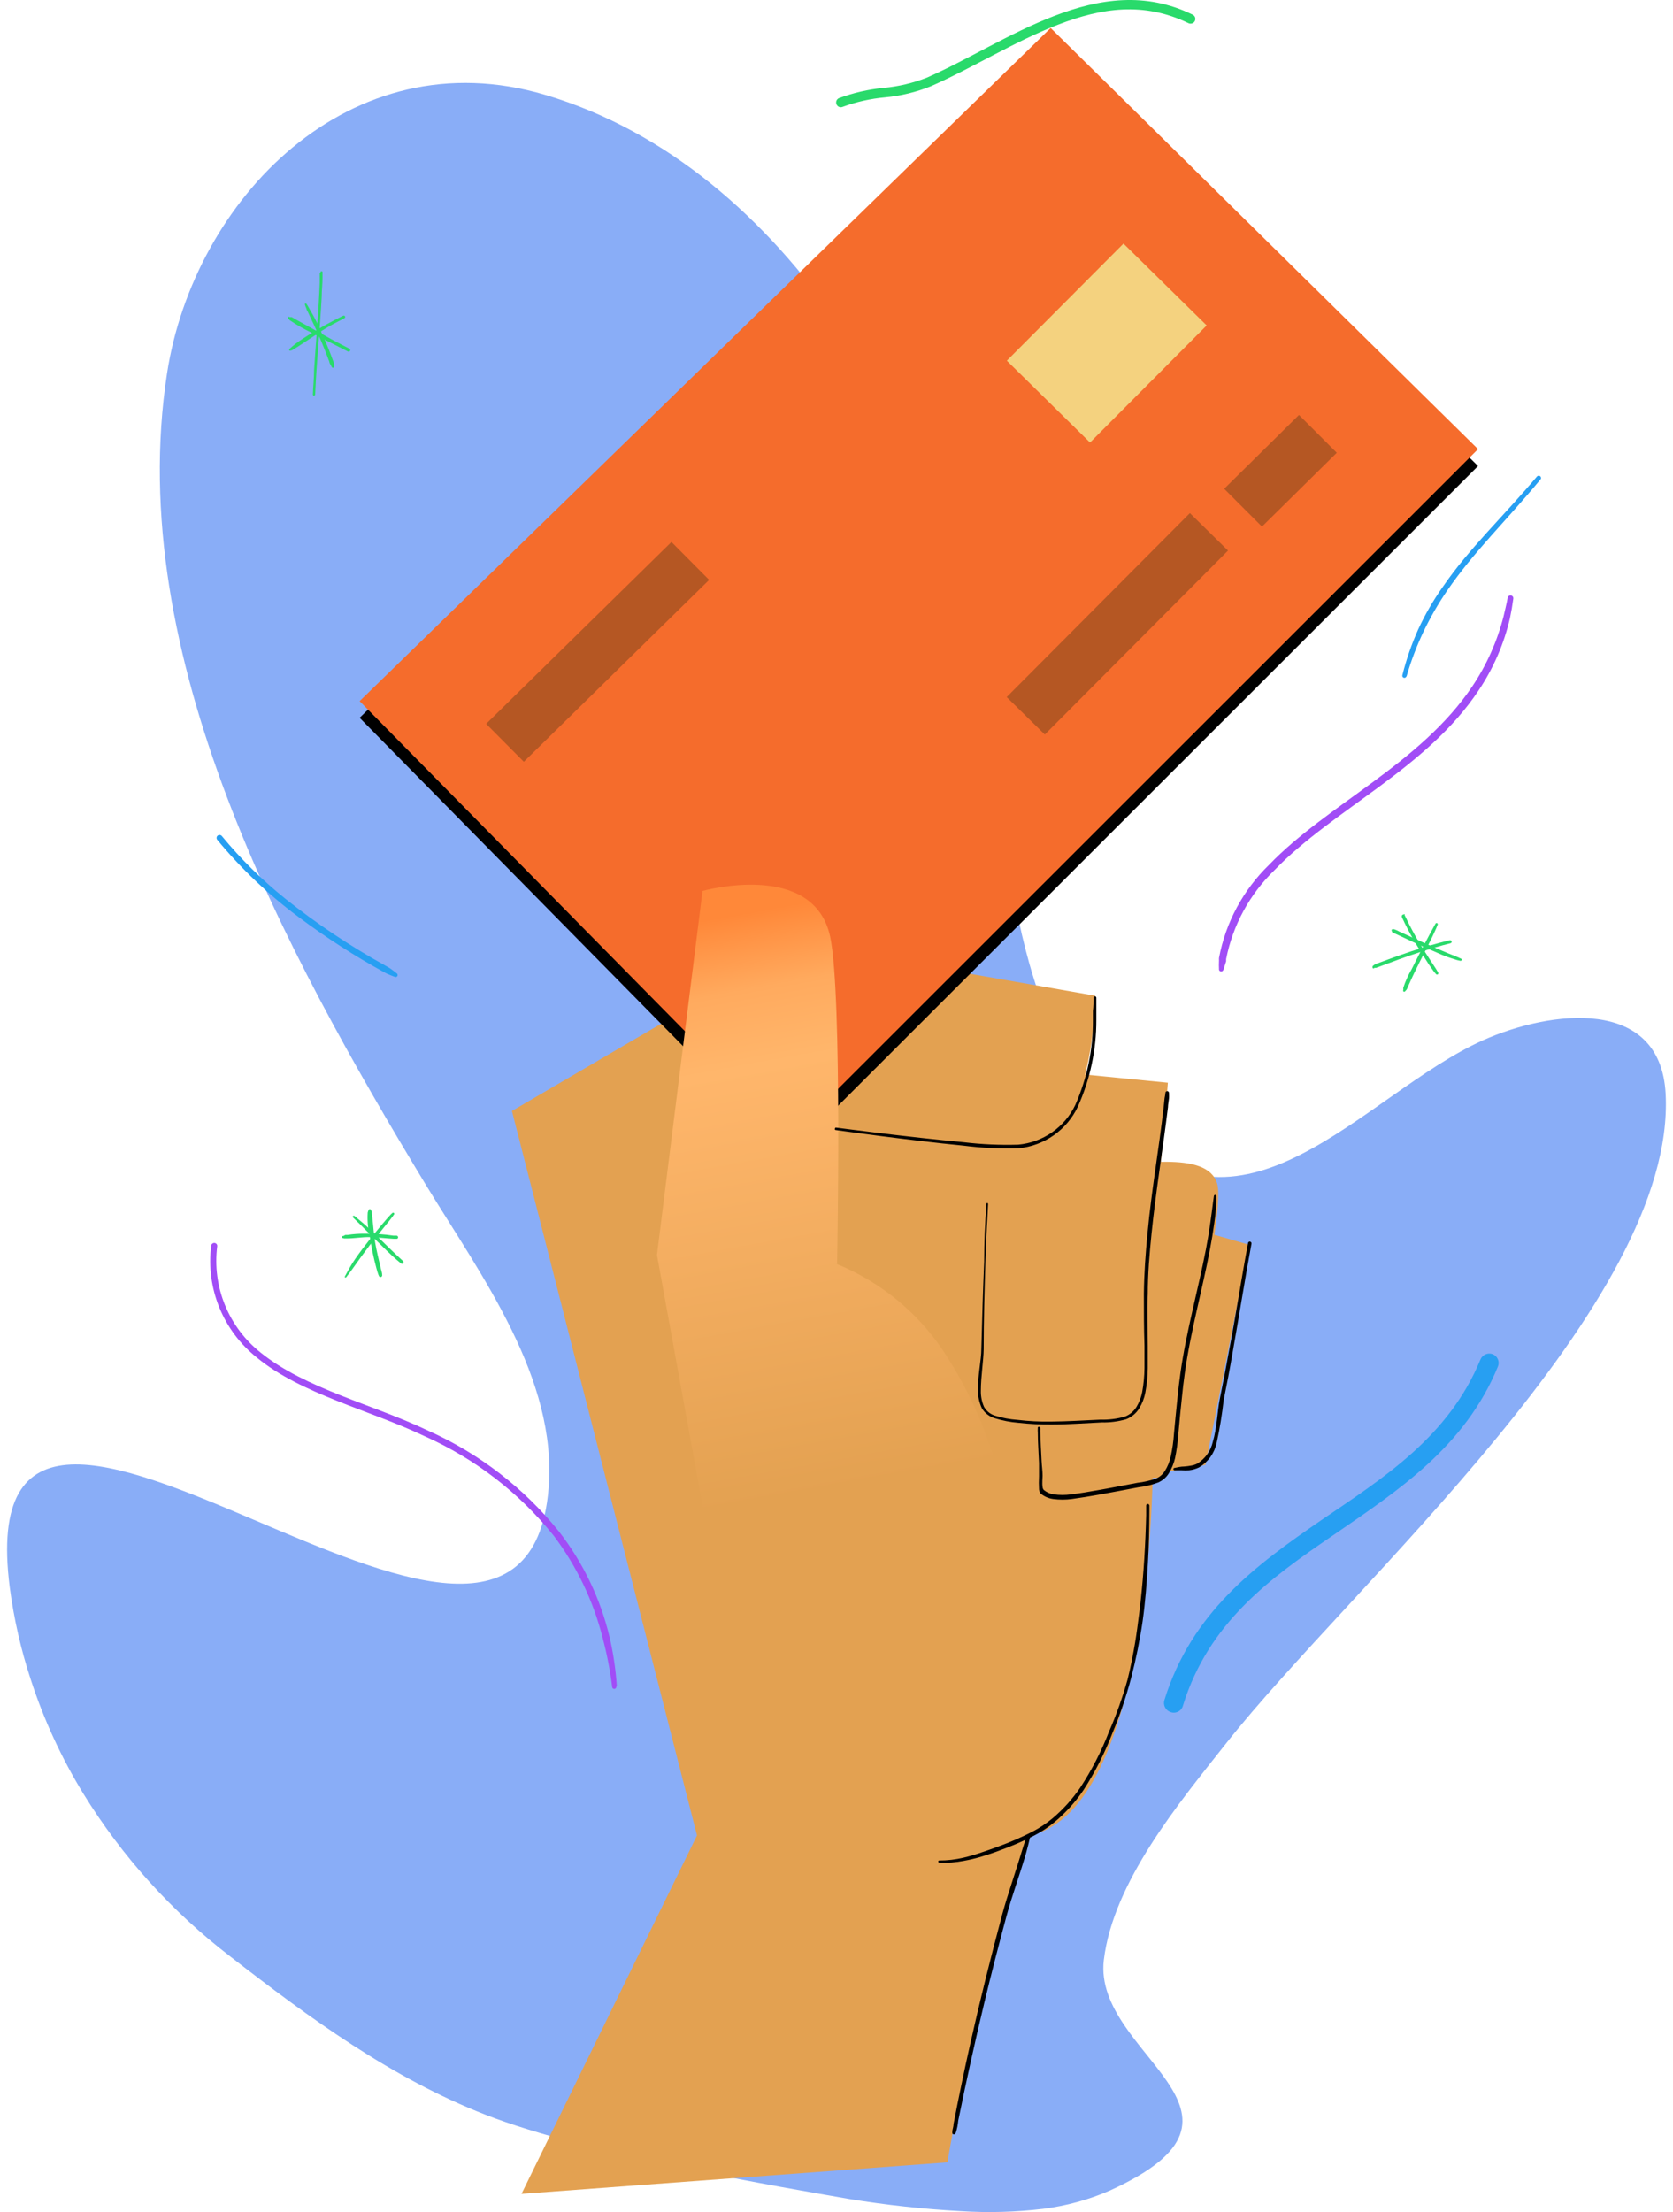
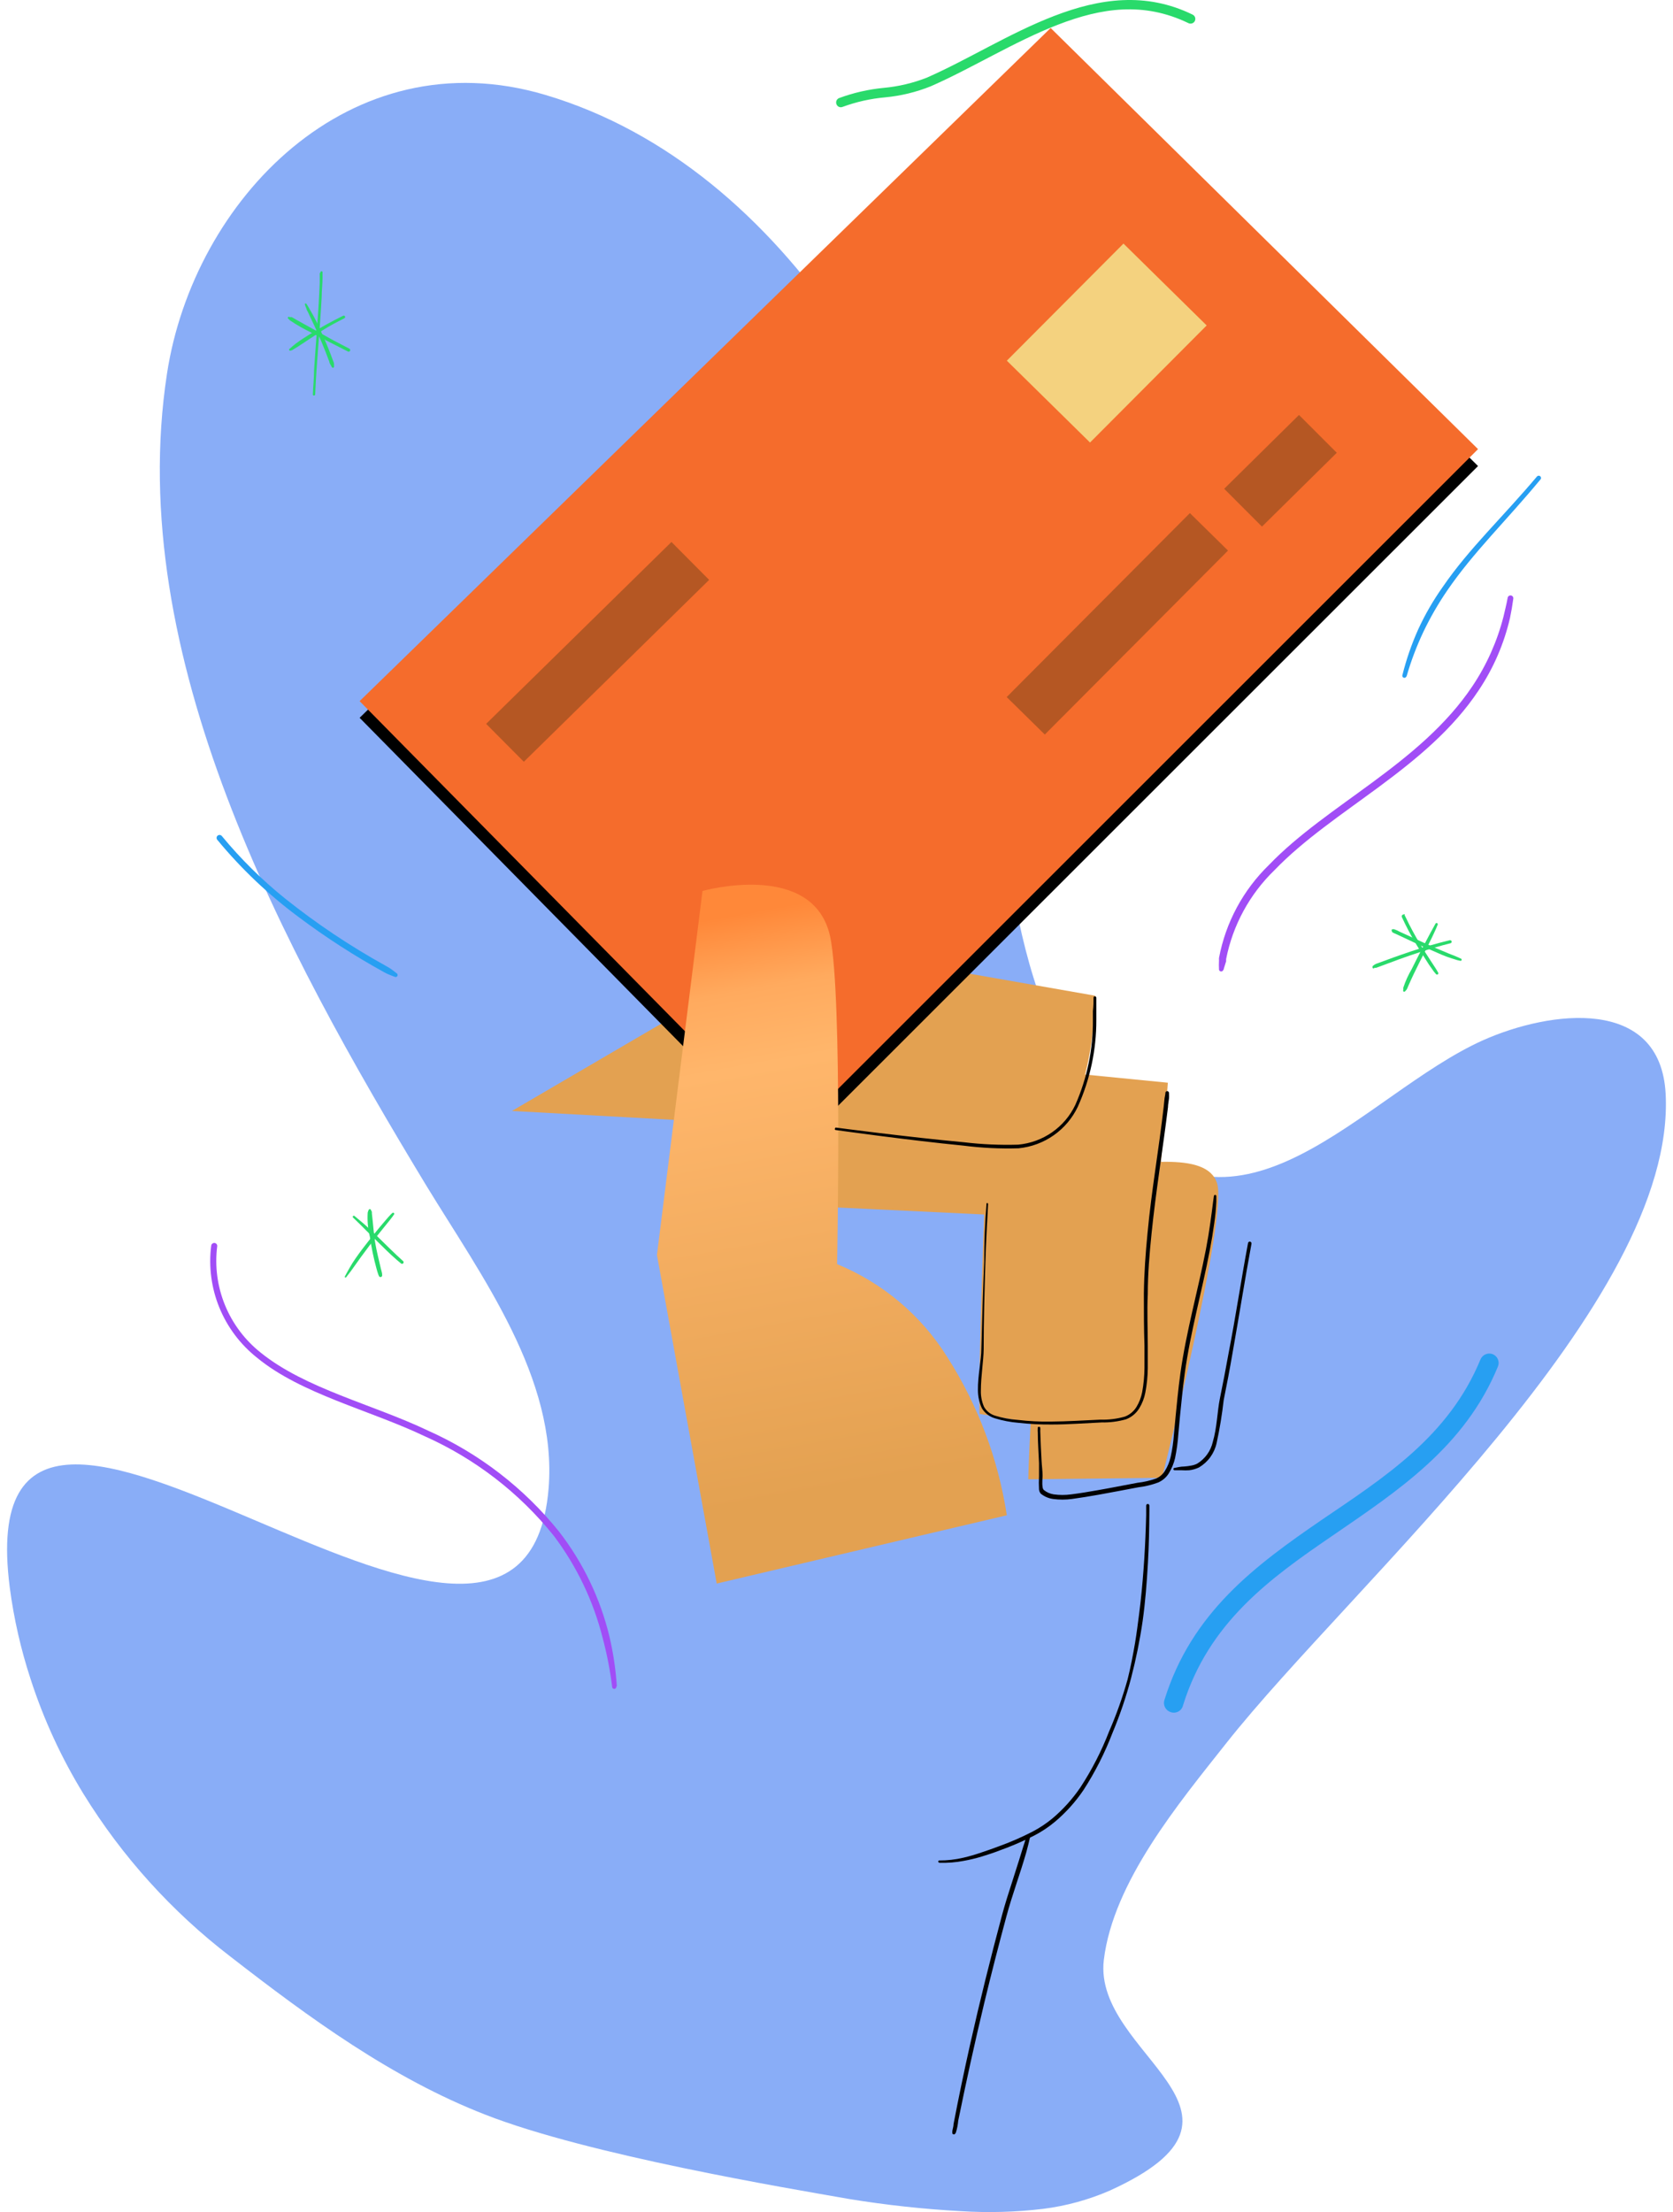
<svg xmlns="http://www.w3.org/2000/svg" width="118" height="156" viewBox="0 0 118 156" fill="none">
  <path fill-rule="evenodd" clip-rule="evenodd" d="M34.253 149.141C27.628 146.566 21.781 142.276 16.253 137.985C12.124 134.819 8.612 130.931 5.889 126.512C4.332 123.976 3.083 121.265 2.166 118.438C1.472 116.328 0.978 114.159 0.689 111.959C-2.55 86.765 36.888 126.615 38.693 104.982C39.332 97.208 33.951 89.983 30.055 83.59C20.002 66.985 8.73 46.236 11.779 26.345C13.653 14.117 24.657 2.584 38.468 6.694C55.786 11.843 66.34 31.434 69.242 47.231C71.186 57.795 70.642 70.4 78.389 79.033C87.484 89.185 96.165 77.137 104.603 73.361C109.345 71.25 117.118 70.246 117.481 77.137C118.25 91.896 95.361 111.71 86.491 122.934C83.148 127.165 78.519 132.708 77.854 138.226C77.068 144.927 90.403 148.961 78.294 154.478C76.793 155.133 75.205 155.569 73.578 155.774C71.656 156.004 69.716 156.059 67.783 155.937C65.138 155.793 62.502 155.506 59.888 155.079C55.535 154.315 41.526 151.981 34.253 149.141Z" fill="#89ADF7" />
  <path fill-rule="evenodd" clip-rule="evenodd" d="M43.504 118.901C43.428 117.727 43.255 116.562 42.986 115.417C42.341 112.73 41.131 110.209 39.436 108.02C36.964 104.94 33.786 102.492 30.168 100.881C26.29 99.036 21.531 97.929 18.395 95.397C17.277 94.512 16.406 93.355 15.868 92.039C15.329 90.722 15.141 89.29 15.321 87.88C15.323 87.853 15.32 87.826 15.312 87.8C15.303 87.774 15.29 87.75 15.272 87.729C15.255 87.709 15.233 87.692 15.209 87.679C15.184 87.667 15.158 87.659 15.131 87.657C15.075 87.652 15.019 87.669 14.976 87.705C14.932 87.74 14.904 87.79 14.897 87.846C14.709 89.326 14.906 90.829 15.47 92.211C16.035 93.594 16.947 94.809 18.119 95.741C21.237 98.315 26.065 99.43 29.969 101.293C33.516 102.879 36.63 105.282 39.056 108.303C40.681 110.458 41.856 112.915 42.511 115.529C42.811 116.656 43.033 117.803 43.176 118.961C43.176 118.98 43.179 118.999 43.187 119.017C43.194 119.035 43.205 119.051 43.219 119.064C43.232 119.078 43.248 119.088 43.266 119.096C43.284 119.103 43.303 119.107 43.322 119.107C43.342 119.107 43.361 119.103 43.379 119.096C43.396 119.088 43.413 119.078 43.426 119.064C43.44 119.051 43.451 119.035 43.458 119.017C43.465 118.999 43.469 118.98 43.469 118.961L43.504 118.901Z" fill="#A14DF6" />
  <path fill-rule="evenodd" clip-rule="evenodd" d="M86.291 68.418C86.343 68.204 86.421 68.006 86.481 67.792V67.637C86.95 65.25 88.14 63.062 89.893 61.365C94.022 57.074 100.638 54.208 104.3 48.673C105.337 47.123 106.083 45.399 106.502 43.585C106.594 43.15 106.672 42.695 106.736 42.22C106.739 42.194 106.738 42.168 106.732 42.142C106.726 42.117 106.714 42.093 106.699 42.072C106.683 42.051 106.663 42.033 106.641 42.019C106.618 42.006 106.593 41.997 106.567 41.993C106.541 41.989 106.514 41.99 106.489 41.996C106.463 42.003 106.439 42.014 106.418 42.029C106.396 42.045 106.379 42.064 106.365 42.087C106.351 42.109 106.342 42.134 106.338 42.16C106.26 42.615 106.148 43.018 106.045 43.482C105.6 45.226 104.861 46.883 103.859 48.381C100.189 53.873 93.607 56.722 89.504 60.996C87.679 62.769 86.449 65.058 85.98 67.552C85.975 67.606 85.975 67.66 85.98 67.715C85.968 67.94 85.968 68.167 85.98 68.393C85.989 68.426 86.008 68.456 86.035 68.478C86.063 68.499 86.097 68.511 86.132 68.511C86.166 68.511 86.2 68.499 86.228 68.478C86.255 68.456 86.275 68.426 86.283 68.393L86.291 68.418Z" fill="#A14DF6" />
  <path fill-rule="evenodd" clip-rule="evenodd" d="M27.957 68.624C27.801 68.504 27.654 68.384 27.499 68.281L27.171 68.092C24.686 66.716 22.322 65.135 20.105 63.364C18.473 62.051 16.98 60.576 15.649 58.962C15.614 58.919 15.564 58.891 15.509 58.884C15.454 58.878 15.398 58.894 15.355 58.928C15.311 58.962 15.283 59.012 15.277 59.066C15.27 59.121 15.286 59.176 15.32 59.219C17.01 61.267 18.944 63.103 21.081 64.686C22.992 66.116 25 67.412 27.093 68.564L27.309 68.676C27.473 68.753 27.654 68.813 27.827 68.882C27.844 68.892 27.864 68.899 27.884 68.901C27.904 68.904 27.924 68.902 27.944 68.897C27.963 68.891 27.982 68.882 27.997 68.869C28.013 68.856 28.025 68.84 28.034 68.822C28.049 68.785 28.049 68.744 28.035 68.708C28.02 68.671 27.992 68.641 27.957 68.624Z" fill="#279FF2" />
  <path fill-rule="evenodd" clip-rule="evenodd" d="M99.205 47.712C99.516 46.629 99.915 45.573 100.397 44.554C100.882 43.54 101.445 42.565 102.081 41.637C103.93 38.934 106.262 36.703 108.646 33.819C108.661 33.805 108.673 33.788 108.681 33.768C108.689 33.749 108.694 33.729 108.694 33.708C108.694 33.687 108.689 33.666 108.681 33.647C108.673 33.628 108.661 33.611 108.646 33.596C108.63 33.581 108.612 33.569 108.592 33.56C108.572 33.552 108.551 33.548 108.529 33.548C108.507 33.548 108.486 33.552 108.466 33.56C108.446 33.569 108.428 33.581 108.412 33.596C105.994 36.471 103.619 38.676 101.762 41.388C101.095 42.328 100.516 43.328 100.034 44.374C99.564 45.42 99.189 46.506 98.912 47.618C98.906 47.636 98.905 47.656 98.907 47.675C98.91 47.694 98.916 47.712 98.926 47.729C98.935 47.746 98.948 47.761 98.963 47.772C98.979 47.784 98.996 47.793 99.015 47.798C99.034 47.803 99.053 47.804 99.073 47.802C99.092 47.8 99.11 47.793 99.127 47.784C99.144 47.774 99.159 47.761 99.171 47.746C99.183 47.731 99.191 47.714 99.197 47.695L99.205 47.712Z" fill="#279FF2" />
  <path fill-rule="evenodd" clip-rule="evenodd" d="M83.442 120.265C85.256 114.413 89.583 111.307 93.98 108.303C98.6 105.128 103.316 102.056 105.657 96.358C105.72 96.195 105.716 96.015 105.647 95.854C105.577 95.694 105.448 95.567 105.286 95.5C105.122 95.438 104.94 95.441 104.778 95.51C104.617 95.579 104.489 95.708 104.422 95.869C102.185 101.301 97.642 104.184 93.194 107.205C88.555 110.389 84.047 113.709 82.129 119.888C82.101 119.973 82.091 120.064 82.098 120.153C82.106 120.243 82.131 120.331 82.173 120.41C82.215 120.49 82.272 120.561 82.341 120.619C82.411 120.676 82.492 120.72 82.578 120.746C82.667 120.776 82.76 120.787 82.853 120.779C82.947 120.77 83.037 120.742 83.118 120.697C83.2 120.652 83.271 120.59 83.326 120.515C83.382 120.441 83.422 120.356 83.442 120.265Z" fill="#279FF2" />
-   <path fill-rule="evenodd" clip-rule="evenodd" d="M66.823 152.496L36.783 154.718L49.16 129.439L36.109 78.347L53.384 77.823L88.105 87.786L85.022 103.309L81.299 103.978C81.299 103.978 81.144 127.576 72.662 129.43C68.957 139.35 66.823 152.496 66.823 152.496Z" fill="#E3A151" />
  <path fill-rule="evenodd" clip-rule="evenodd" d="M36.109 78.347L56.294 66.548L77.24 70.22C77.24 70.22 77.24 81.316 71.755 80.844C65.545 80.32 57.789 79.539 57.789 79.539L36.109 78.347Z" fill="#E3A151" />
  <path fill-rule="evenodd" clip-rule="evenodd" d="M76.611 82.208C80.135 82.208 85.084 81.058 85.844 83.452C86.604 85.847 81.957 104.219 81.957 104.219L72.525 104.322C72.525 104.322 73.087 82.217 76.611 82.208Z" fill="#E3A151" />
  <path fill-rule="evenodd" clip-rule="evenodd" d="M79.513 97.319C77.889 101.696 72.085 100.177 69.087 99.714C69.018 95.818 69.416 85.649 69.416 85.649L49.455 84.697L50.915 73.258L82.371 76.356C82.371 76.356 81.128 92.934 79.513 97.319Z" fill="#E3A151" />
  <path fill-rule="evenodd" clip-rule="evenodd" d="M104.249 32.867L55.69 81.401L25.365 50.621L74.088 3.108L104.249 32.867Z" fill="black" />
  <path fill-rule="evenodd" clip-rule="evenodd" d="M104.249 31.674L55.69 80.209L25.365 49.446L74.105 1.975L104.249 31.674Z" fill="#F56C2C" />
  <path d="M47.359 38.221L34.289 51.048L36.948 53.722L50.017 40.895L47.359 38.221Z" fill="#B55723" />
  <path d="M83.926 36.185L71.004 49.159L73.693 51.802L86.615 38.829L83.926 36.185Z" fill="#B55723" />
  <path d="M91.62 29.264L86.344 34.471L89.01 37.138L94.286 31.931L91.62 29.264Z" fill="#B55723" />
  <path fill-rule="evenodd" clip-rule="evenodd" d="M50.551 111.676L46.336 88.507L49.549 62.832C49.549 62.832 57.4 60.627 58.558 66.076C59.421 70.237 59.041 89.15 59.041 89.15C62.26 90.473 64.979 92.766 66.815 95.706C68.978 99.095 70.407 102.894 71.012 106.862L50.551 111.676Z" fill="url(#paint0_linear_3431_4215)" />
  <path fill-rule="evenodd" clip-rule="evenodd" d="M58.955 79.694C58.955 79.694 64.085 80.415 67.946 80.792C69.237 80.957 70.54 81.02 71.841 80.981C72.734 80.893 73.589 80.577 74.322 80.062C75.055 79.548 75.64 78.853 76.022 78.046C76.887 76.121 77.332 74.036 77.326 71.928C77.326 71.713 77.326 71.507 77.326 71.302C77.326 71.096 77.326 70.658 77.326 70.366C77.326 70.339 77.315 70.313 77.296 70.293C77.276 70.274 77.25 70.263 77.222 70.263C77.209 70.263 77.196 70.266 77.184 70.271C77.172 70.276 77.161 70.284 77.152 70.294C77.143 70.303 77.136 70.315 77.132 70.328C77.128 70.34 77.126 70.353 77.127 70.366C77.127 70.649 77.127 70.967 77.084 71.302C77.084 71.499 77.084 71.705 77.084 71.919C77.103 73.987 76.679 76.034 75.841 77.926C75.472 78.7 74.907 79.364 74.201 79.855C73.496 80.346 72.673 80.645 71.816 80.724C70.529 80.762 69.241 80.705 67.963 80.552C64.103 80.2 58.972 79.522 58.972 79.522C58.963 79.519 58.953 79.519 58.944 79.521C58.934 79.522 58.925 79.526 58.918 79.532C58.91 79.538 58.904 79.546 58.9 79.555C58.896 79.563 58.894 79.573 58.894 79.582C58.886 79.593 58.88 79.606 58.879 79.619C58.878 79.633 58.881 79.646 58.887 79.658C58.894 79.67 58.904 79.68 58.916 79.686C58.928 79.692 58.941 79.695 58.955 79.694Z" fill="black" />
  <path fill-rule="evenodd" clip-rule="evenodd" d="M69.58 84.885C69.471 86.247 69.416 87.611 69.416 88.979C69.33 91.021 69.269 93.063 69.217 95.123C69.217 95.895 68.958 97.053 68.975 98.04C68.974 98.478 69.068 98.912 69.252 99.31C69.458 99.655 69.788 99.91 70.176 100.023C70.713 100.187 71.266 100.294 71.826 100.34C72.609 100.428 73.396 100.468 74.184 100.46C75.358 100.46 76.55 100.366 77.699 100.314C78.283 100.326 78.865 100.251 79.426 100.091C79.816 99.941 80.144 99.666 80.359 99.31C80.564 98.972 80.708 98.6 80.782 98.212C80.89 97.646 80.948 97.072 80.955 96.496C80.955 95.969 80.955 95.446 80.955 94.925C80.955 93.707 80.895 92.488 80.955 91.27C80.955 89.845 81.076 88.421 81.223 86.979C81.525 84.002 82.018 81.05 82.38 78.081C82.38 77.883 82.432 77.677 82.45 77.48C82.467 77.283 82.45 77.214 82.45 77.085C82.452 77.052 82.442 77.02 82.421 76.994C82.4 76.969 82.37 76.952 82.337 76.948C82.304 76.945 82.271 76.956 82.246 76.976C82.22 76.997 82.203 77.027 82.199 77.059C82.199 77.188 82.156 77.317 82.138 77.454C82.121 77.591 82.095 77.849 82.078 78.046C81.741 81.024 81.214 83.976 80.938 86.954C80.8 88.369 80.696 89.794 80.679 91.244C80.679 92.471 80.679 93.69 80.722 94.908C80.722 95.432 80.722 95.947 80.722 96.47C80.716 97.046 80.662 97.62 80.558 98.186C80.486 98.55 80.352 98.898 80.161 99.216C79.972 99.529 79.683 99.771 79.34 99.902C78.779 100.063 78.196 100.135 77.613 100.117C76.464 100.168 75.281 100.246 74.097 100.254C73.321 100.266 72.545 100.226 71.774 100.134C71.231 100.097 70.695 99.996 70.176 99.834C69.849 99.734 69.574 99.512 69.407 99.216C69.247 98.851 69.17 98.455 69.183 98.057C69.183 97.079 69.373 95.929 69.381 95.148C69.381 93.089 69.442 91.047 69.502 89.004C69.546 87.648 69.615 86.284 69.692 84.92C69.693 84.9 69.686 84.88 69.673 84.864C69.661 84.849 69.643 84.838 69.623 84.834C69.613 84.839 69.603 84.846 69.596 84.855C69.588 84.864 69.583 84.874 69.58 84.885Z" fill="black" />
  <path fill-rule="evenodd" clip-rule="evenodd" d="M73.198 100.726C73.189 100.826 73.189 100.927 73.198 101.026C73.198 101.747 73.258 102.468 73.284 103.18V104.107C73.267 104.416 73.267 104.725 73.284 105.034C73.293 105.144 73.335 105.249 73.405 105.334C73.652 105.537 73.951 105.668 74.269 105.712C74.713 105.772 75.163 105.772 75.608 105.712C76.238 105.626 76.86 105.523 77.49 105.411C78.423 105.248 79.356 105.06 80.289 104.888C80.764 104.832 81.231 104.719 81.68 104.553C81.995 104.419 82.26 104.191 82.44 103.901C82.643 103.569 82.791 103.207 82.88 102.829C82.996 102.262 83.074 101.689 83.113 101.112C83.191 100.254 83.269 99.396 83.364 98.538C83.416 97.98 83.485 97.422 83.562 96.865C83.968 93.904 84.78 91.064 85.333 88.155C85.454 87.528 85.558 86.893 85.644 86.267C85.719 85.761 85.768 85.251 85.791 84.74C85.791 84.611 85.791 84.482 85.791 84.353C85.791 84.331 85.782 84.309 85.766 84.293C85.749 84.277 85.727 84.268 85.704 84.268C85.683 84.267 85.662 84.275 85.646 84.29C85.63 84.304 85.62 84.324 85.618 84.345L85.566 84.722C85.497 85.229 85.445 85.726 85.368 86.224C85.281 86.859 85.177 87.477 85.057 88.103C84.495 91.012 83.675 93.861 83.26 96.822C83.182 97.379 83.113 97.946 83.053 98.538C82.966 99.396 82.88 100.254 82.802 101.112C82.766 101.661 82.688 102.206 82.569 102.743C82.492 103.092 82.355 103.426 82.163 103.73C82.016 103.969 81.799 104.157 81.541 104.27C81.117 104.419 80.676 104.52 80.228 104.57C79.296 104.742 78.363 104.931 77.421 105.094C76.799 105.205 76.178 105.308 75.556 105.386C75.146 105.442 74.73 105.442 74.321 105.386C74.064 105.348 73.822 105.241 73.621 105.077C73.569 105.017 73.539 104.941 73.535 104.862C73.491 104.596 73.535 104.227 73.535 104.073C73.535 103.738 73.483 103.395 73.466 103.052C73.422 102.339 73.396 101.619 73.371 100.906C73.379 100.835 73.379 100.763 73.371 100.692C73.371 100.682 73.369 100.672 73.365 100.663C73.361 100.654 73.355 100.646 73.347 100.64C73.34 100.633 73.331 100.629 73.322 100.626C73.312 100.623 73.302 100.622 73.293 100.623C73.279 100.619 73.264 100.619 73.249 100.622C73.235 100.626 73.222 100.634 73.212 100.645C73.203 100.656 73.196 100.669 73.193 100.683C73.191 100.698 73.192 100.713 73.198 100.726Z" fill="black" />
  <path fill-rule="evenodd" clip-rule="evenodd" d="M82.846 103.687H83.347C83.522 103.699 83.699 103.699 83.874 103.687C84.114 103.66 84.347 103.593 84.565 103.489C84.88 103.303 85.153 103.055 85.367 102.76C85.58 102.464 85.731 102.129 85.809 101.773C86.028 100.77 86.195 99.756 86.31 98.735C86.534 97.637 86.742 96.538 86.931 95.432C87.389 92.857 87.795 90.283 88.27 87.709C88.275 87.676 88.267 87.642 88.248 87.615C88.229 87.588 88.2 87.569 88.167 87.563C88.136 87.558 88.104 87.565 88.078 87.582C88.053 87.6 88.035 87.627 88.028 87.657C87.545 90.231 87.165 92.806 86.664 95.38C86.465 96.478 86.258 97.577 86.033 98.667C85.861 99.525 85.835 100.7 85.541 101.687C85.469 102.004 85.335 102.303 85.145 102.566C84.955 102.83 84.714 103.054 84.435 103.223C84.297 103.292 84.148 103.338 83.995 103.361C83.844 103.39 83.691 103.41 83.537 103.421C83.287 103.421 83.045 103.481 82.829 103.524C82.81 103.526 82.792 103.535 82.779 103.549C82.767 103.563 82.76 103.582 82.76 103.601C82.76 103.624 82.769 103.645 82.785 103.662C82.801 103.678 82.823 103.687 82.846 103.687Z" fill="black" />
  <path fill-rule="evenodd" clip-rule="evenodd" d="M66.254 131.369C66.833 131.387 67.412 131.341 67.981 131.232C68.413 131.154 68.84 131.051 69.26 130.923C69.683 130.794 70.123 130.649 70.495 130.503C71.328 130.206 72.142 129.856 72.93 129.456C73.461 129.183 73.96 128.852 74.416 128.469C75.187 127.818 75.865 127.064 76.428 126.229C77.241 124.969 77.921 123.629 78.458 122.23C78.988 120.964 79.43 119.662 79.78 118.335C80.124 117.015 80.395 115.677 80.592 114.327C80.782 112.98 80.885 111.616 80.963 110.26C81.041 108.904 81.058 107.806 81.067 106.587C81.071 106.504 81.071 106.421 81.067 106.338C81.067 106.287 81.067 106.235 81.067 106.175C81.067 106.146 81.055 106.117 81.034 106.096C81.013 106.075 80.984 106.064 80.954 106.064C80.925 106.064 80.896 106.075 80.875 106.096C80.854 106.117 80.842 106.146 80.842 106.175C80.838 106.244 80.838 106.313 80.842 106.381C80.842 106.536 80.842 106.699 80.842 106.862C80.79 108.904 80.669 110.955 80.445 112.989L80.341 113.847C80.255 114.525 80.168 115.194 80.056 115.872C79.909 116.73 79.745 117.588 79.529 118.446C79.178 119.695 78.743 120.92 78.225 122.11C77.691 123.489 77.014 124.81 76.204 126.049C75.653 126.86 74.993 127.593 74.243 128.229C73.801 128.596 73.32 128.915 72.809 129.181C72.035 129.578 71.236 129.925 70.417 130.219C70.011 130.374 69.605 130.511 69.199 130.649C68.791 130.789 68.376 130.91 67.955 131.009C67.389 131.142 66.81 131.208 66.228 131.206C66.213 131.212 66.2 131.221 66.19 131.234C66.181 131.248 66.176 131.263 66.176 131.279C66.176 131.295 66.181 131.311 66.19 131.324C66.2 131.337 66.213 131.347 66.228 131.352L66.254 131.369Z" fill="black" />
  <path fill-rule="evenodd" clip-rule="evenodd" d="M67.343 150.497C67.37 150.475 67.394 150.449 67.412 150.419C67.502 150.141 67.56 149.853 67.585 149.561C68.146 146.798 68.759 144.018 69.424 141.246C69.917 139.195 70.444 137.153 70.988 135.136C71.394 133.626 71.946 132.167 72.378 130.657C72.482 130.28 72.577 129.902 72.663 129.516C72.668 129.484 72.66 129.452 72.642 129.426C72.624 129.4 72.596 129.381 72.565 129.374C72.534 129.366 72.501 129.371 72.473 129.386C72.445 129.401 72.424 129.426 72.413 129.456C72.326 129.756 72.231 130.056 72.145 130.314C71.782 131.515 71.385 132.699 71.014 133.892C70.901 134.261 70.789 134.639 70.685 135.025C69.874 138.054 69.105 141.135 68.414 144.224C67.999 146.077 67.611 147.939 67.256 149.793C67.256 149.956 67.196 150.119 67.17 150.291C67.165 150.305 67.165 150.32 67.17 150.334C67.17 150.334 67.17 150.385 67.17 150.419C67.168 150.429 67.167 150.439 67.169 150.449C67.171 150.459 67.174 150.468 67.18 150.476C67.186 150.484 67.194 150.491 67.202 150.496C67.211 150.501 67.221 150.504 67.231 150.505C67.238 150.512 67.248 150.518 67.257 150.521C67.267 150.524 67.278 150.526 67.288 150.525C67.299 150.524 67.309 150.521 67.319 150.516C67.328 150.511 67.336 150.505 67.343 150.497Z" fill="black" />
  <path d="M79.241 17.179L71.014 25.436L76.882 31.208L85.109 22.951L79.241 17.179Z" fill="#F4D27F" />
  <path fill-rule="evenodd" clip-rule="evenodd" d="M22.551 19.257C22.551 19.352 22.551 19.437 22.551 19.532C22.551 19.626 22.551 19.806 22.551 19.944C22.473 21.994 22.283 24.045 22.153 26.096C22.153 26.671 22.084 27.238 22.067 27.812C22.066 27.823 22.067 27.834 22.07 27.845C22.073 27.855 22.079 27.865 22.086 27.873C22.094 27.881 22.103 27.887 22.113 27.892C22.123 27.896 22.134 27.898 22.145 27.898C22.168 27.898 22.189 27.889 22.206 27.873C22.222 27.857 22.231 27.835 22.231 27.812C22.326 25.53 22.568 23.256 22.689 20.948C22.689 20.484 22.749 20.029 22.749 19.575C22.749 19.454 22.749 19.343 22.749 19.231C22.753 19.22 22.755 19.207 22.753 19.195C22.751 19.183 22.746 19.171 22.739 19.161C22.732 19.151 22.723 19.143 22.712 19.137C22.7 19.132 22.688 19.129 22.676 19.129C22.663 19.129 22.651 19.132 22.64 19.137C22.629 19.143 22.62 19.151 22.613 19.161C22.605 19.171 22.601 19.183 22.599 19.195C22.597 19.207 22.598 19.22 22.602 19.231L22.551 19.257Z" fill="#29DA6B" />
  <path fill-rule="evenodd" clip-rule="evenodd" d="M20.313 22.458C20.365 22.501 20.399 22.552 20.451 22.595C20.93 22.917 21.433 23.204 21.954 23.453C22.818 23.917 23.682 24.354 24.545 24.792C24.572 24.804 24.602 24.805 24.629 24.796C24.657 24.786 24.679 24.766 24.692 24.741C24.705 24.715 24.707 24.686 24.699 24.659C24.691 24.632 24.673 24.609 24.649 24.595L23.5 23.994C22.637 23.513 21.773 23.033 20.857 22.527C20.765 22.467 20.67 22.413 20.572 22.363H20.425C20.419 22.356 20.411 22.35 20.402 22.346C20.393 22.342 20.383 22.34 20.373 22.34C20.364 22.34 20.354 22.342 20.345 22.346C20.336 22.35 20.328 22.356 20.322 22.363C20.31 22.376 20.303 22.392 20.301 22.409C20.299 22.426 20.304 22.443 20.313 22.458Z" fill="#29DA6B" />
  <path fill-rule="evenodd" clip-rule="evenodd" d="M21.496 21.454C21.529 21.565 21.569 21.674 21.617 21.78C21.617 21.849 21.677 21.917 21.712 21.994C22.04 22.672 22.369 23.385 22.671 24.097C22.869 24.569 23.059 25.049 23.232 25.521C23.232 25.599 23.284 25.667 23.319 25.736L23.396 25.873C23.399 25.885 23.404 25.896 23.412 25.905C23.419 25.914 23.428 25.922 23.439 25.928C23.45 25.933 23.461 25.937 23.473 25.938C23.485 25.939 23.497 25.937 23.509 25.933C23.531 25.924 23.549 25.906 23.559 25.884C23.568 25.861 23.569 25.836 23.56 25.813C23.564 25.767 23.564 25.721 23.56 25.676C23.56 25.564 23.491 25.461 23.457 25.35C23.241 24.749 22.99 24.148 22.723 23.556C22.455 22.964 22.187 22.372 21.859 21.84C21.839 21.795 21.816 21.752 21.79 21.711C21.734 21.611 21.674 21.514 21.608 21.42C21.596 21.407 21.579 21.401 21.561 21.401C21.543 21.401 21.526 21.407 21.513 21.42C21.505 21.429 21.499 21.441 21.496 21.454Z" fill="#29DA6B" />
  <path fill-rule="evenodd" clip-rule="evenodd" d="M20.571 24.715L21.02 24.44C21.608 24.063 22.186 23.659 22.748 23.299C23.309 22.939 23.767 22.715 24.294 22.441C24.317 22.428 24.334 22.407 24.341 22.382C24.348 22.357 24.346 22.331 24.333 22.308C24.32 22.285 24.299 22.268 24.274 22.261C24.249 22.254 24.222 22.257 24.199 22.269C23.403 22.658 22.627 23.087 21.876 23.556C21.53 23.779 21.176 23.994 20.848 24.243C20.701 24.354 20.571 24.474 20.442 24.586C20.43 24.59 20.42 24.596 20.411 24.605C20.403 24.613 20.396 24.624 20.392 24.635C20.389 24.647 20.388 24.659 20.39 24.671C20.391 24.683 20.396 24.694 20.403 24.704C20.41 24.714 20.419 24.722 20.43 24.728C20.441 24.733 20.453 24.736 20.465 24.736C20.477 24.737 20.489 24.734 20.5 24.729C20.511 24.724 20.521 24.716 20.528 24.706L20.571 24.715Z" fill="#29DA6B" />
  <path fill-rule="evenodd" clip-rule="evenodd" d="M96.941 68.255H97.053L97.243 68.187C98.202 67.826 99.161 67.466 100.128 67.157C100.845 66.925 101.57 66.702 102.305 66.522C102.332 66.514 102.356 66.497 102.371 66.473C102.387 66.45 102.394 66.421 102.391 66.393C102.383 66.364 102.364 66.34 102.339 66.324C102.313 66.308 102.282 66.302 102.253 66.307C101.329 66.53 100.413 66.796 99.515 67.097C98.617 67.397 97.9 67.663 97.105 67.955C97.06 67.97 97.016 67.99 96.975 68.015C96.932 68.039 96.891 68.067 96.855 68.101C96.837 68.108 96.823 68.122 96.815 68.14C96.807 68.157 96.805 68.177 96.811 68.195C96.803 68.212 96.802 68.232 96.809 68.249C96.816 68.267 96.829 68.282 96.846 68.29C96.863 68.298 96.883 68.298 96.901 68.292C96.918 68.285 96.933 68.272 96.941 68.255Z" fill="#29DA6B" />
  <path fill-rule="evenodd" clip-rule="evenodd" d="M98.852 64.617C98.871 64.67 98.894 64.722 98.921 64.771C99.162 65.295 99.43 65.801 99.715 66.299C100 66.796 100.406 67.431 100.778 68.015L101.123 68.504L101.287 68.701C101.296 68.711 101.307 68.718 101.319 68.723C101.331 68.728 101.343 68.731 101.356 68.731C101.369 68.731 101.382 68.728 101.394 68.723C101.406 68.718 101.417 68.711 101.425 68.701C101.442 68.684 101.451 68.661 101.451 68.637C101.451 68.613 101.442 68.59 101.425 68.573C101.374 68.487 101.33 68.401 101.279 68.324L100.916 67.766C100.657 67.371 100.406 66.977 100.156 66.573C99.793 65.964 99.456 65.346 99.154 64.703L99.059 64.514C98.912 64.445 99.18 64.471 99.059 64.514C99.041 64.498 99.018 64.489 98.994 64.489C98.97 64.489 98.947 64.498 98.929 64.514C98.907 64.523 98.889 64.541 98.879 64.564C98.869 64.586 98.869 64.611 98.877 64.634L98.852 64.617Z" fill="#29DA6B" />
  <path fill-rule="evenodd" clip-rule="evenodd" d="M99.109 69.903C99.109 69.903 99.187 69.826 99.222 69.774C99.256 69.723 99.291 69.62 99.325 69.542C99.826 68.392 100.422 67.286 100.975 66.162C101.079 65.938 101.191 65.715 101.286 65.492C101.381 65.269 101.364 65.295 101.407 65.2C101.412 65.181 101.41 65.16 101.401 65.142C101.392 65.124 101.377 65.109 101.358 65.101C101.34 65.093 101.319 65.092 101.299 65.097C101.28 65.103 101.263 65.115 101.251 65.132C101.139 65.346 101.018 65.552 100.897 65.775C100.44 66.633 99.99 67.492 99.567 68.35C99.326 68.76 99.129 69.194 98.98 69.645C98.971 69.702 98.971 69.76 98.98 69.817C98.968 69.83 98.961 69.847 98.961 69.864C98.961 69.882 98.968 69.899 98.98 69.911C98.988 69.922 98.998 69.93 99.01 69.935C99.021 69.94 99.034 69.943 99.047 69.942C99.06 69.941 99.072 69.937 99.083 69.93C99.094 69.923 99.103 69.914 99.109 69.903Z" fill="#29DA6B" />
  <path fill-rule="evenodd" clip-rule="evenodd" d="M98.169 65.698C98.184 65.722 98.205 65.743 98.229 65.758C98.292 65.796 98.358 65.828 98.428 65.853C99.291 66.247 100.112 66.659 101.019 67.037C101.468 67.234 101.883 67.431 102.384 67.586L102.798 67.715L102.988 67.757C102.998 67.761 103.009 67.762 103.02 67.761C103.031 67.761 103.041 67.758 103.051 67.753C103.06 67.748 103.069 67.742 103.076 67.734C103.083 67.726 103.088 67.716 103.092 67.706C103.095 67.696 103.097 67.685 103.096 67.675C103.095 67.664 103.092 67.653 103.087 67.644C103.083 67.634 103.076 67.626 103.068 67.619C103.06 67.612 103.05 67.606 103.04 67.603L102.694 67.449L102.176 67.243C101.027 66.779 99.87 66.23 98.721 65.707C98.601 65.637 98.473 65.58 98.341 65.535C98.313 65.526 98.283 65.526 98.255 65.535C98.237 65.528 98.217 65.529 98.2 65.536C98.182 65.543 98.167 65.556 98.159 65.573C98.15 65.59 98.148 65.609 98.153 65.628C98.158 65.646 98.17 65.662 98.186 65.672L98.169 65.698Z" fill="#29DA6B" />
-   <path fill-rule="evenodd" clip-rule="evenodd" d="M24.251 87.34H24.441C25.02 87.34 25.555 87.228 26.108 87.245C26.661 87.262 27.205 87.331 27.775 87.365H27.956C27.971 87.368 27.985 87.367 27.999 87.364C28.014 87.36 28.027 87.354 28.038 87.345C28.049 87.336 28.059 87.325 28.066 87.312C28.072 87.299 28.076 87.285 28.077 87.271C28.08 87.256 28.079 87.241 28.076 87.227C28.072 87.212 28.066 87.199 28.057 87.187C28.048 87.175 28.037 87.165 28.024 87.157C28.012 87.149 27.997 87.144 27.982 87.142H27.758C27.083 87.041 26.401 86.995 25.719 87.005C25.315 87 24.91 87.028 24.51 87.091H24.355C24.307 87.113 24.261 87.139 24.217 87.168C24.205 87.164 24.192 87.163 24.18 87.164C24.168 87.166 24.156 87.171 24.146 87.178C24.136 87.185 24.128 87.195 24.122 87.206C24.116 87.216 24.113 87.229 24.113 87.241C24.113 87.253 24.116 87.265 24.122 87.276C24.128 87.287 24.136 87.297 24.146 87.304C24.156 87.311 24.168 87.316 24.18 87.317C24.192 87.319 24.205 87.318 24.217 87.314L24.251 87.34Z" fill="#29DA6B" />
  <path fill-rule="evenodd" clip-rule="evenodd" d="M26.005 85.323C25.974 85.383 25.951 85.446 25.935 85.512C25.898 86.088 25.951 86.667 26.091 87.228C26.196 87.975 26.349 88.714 26.549 89.442C26.592 89.588 26.626 89.734 26.678 89.871C26.696 89.904 26.711 89.938 26.721 89.974C26.73 90.005 26.75 90.031 26.777 90.047C26.805 90.063 26.837 90.068 26.868 90.06C26.898 90.05 26.923 90.03 26.939 90.003C26.955 89.976 26.96 89.945 26.955 89.914C26.955 89.76 26.894 89.614 26.86 89.459C26.721 88.85 26.566 88.249 26.462 87.64C26.359 87.031 26.315 86.267 26.229 85.572C26.233 85.535 26.233 85.497 26.229 85.46C26.212 85.421 26.192 85.384 26.169 85.349C26.169 85.328 26.16 85.309 26.146 85.294C26.131 85.28 26.111 85.272 26.091 85.272C26.073 85.269 26.054 85.272 26.038 85.281C26.022 85.291 26.01 85.306 26.005 85.323Z" fill="#29DA6B" />
  <path fill-rule="evenodd" clip-rule="evenodd" d="M24.415 90.077L24.769 89.614L24.916 89.408C25.288 88.884 25.668 88.352 26.056 87.846C26.445 87.34 26.868 86.825 27.274 86.319C27.412 86.147 27.559 85.975 27.689 85.795L27.784 85.658C27.791 85.65 27.797 85.642 27.802 85.632C27.806 85.623 27.808 85.612 27.808 85.602C27.808 85.591 27.806 85.581 27.802 85.572C27.797 85.562 27.791 85.553 27.784 85.546C27.777 85.539 27.768 85.533 27.758 85.529C27.748 85.525 27.738 85.522 27.728 85.522C27.717 85.522 27.707 85.525 27.697 85.529C27.688 85.533 27.679 85.539 27.672 85.546L27.576 85.632C27.447 85.761 27.335 85.898 27.214 86.035C26.635 86.705 26.074 87.408 25.529 88.121C25.219 88.541 24.899 88.979 24.666 89.399C24.545 89.597 24.45 89.794 24.338 89.991C24.326 90.006 24.32 90.024 24.32 90.043C24.32 90.061 24.326 90.079 24.338 90.094C24.351 90.099 24.365 90.099 24.379 90.096C24.392 90.093 24.405 90.087 24.415 90.077Z" fill="#29DA6B" />
  <path fill-rule="evenodd" clip-rule="evenodd" d="M24.907 85.872C25.227 86.173 25.538 86.481 25.84 86.79L27.248 88.172C27.481 88.395 27.723 88.627 27.974 88.841L28.302 89.116C28.325 89.129 28.352 89.133 28.378 89.127C28.404 89.122 28.427 89.108 28.444 89.088C28.46 89.067 28.469 89.042 28.468 89.015C28.468 88.989 28.458 88.964 28.44 88.944L27.965 88.507C27.326 87.906 26.721 87.279 26.082 86.687C25.737 86.361 25.374 86.061 25.011 85.761C25.004 85.753 24.995 85.747 24.985 85.743C24.976 85.739 24.965 85.737 24.955 85.737C24.945 85.737 24.934 85.739 24.924 85.743C24.915 85.747 24.906 85.753 24.899 85.761C24.892 85.769 24.887 85.778 24.883 85.787C24.88 85.797 24.878 85.808 24.879 85.818C24.88 85.829 24.883 85.839 24.888 85.848C24.893 85.858 24.899 85.866 24.907 85.872Z" fill="#29DA6B" />
  <path fill-rule="evenodd" clip-rule="evenodd" d="M84.098 1.022C80.799 -0.582 77.543 -0.102 74.373 1.117C71.203 2.335 68.266 4.206 65.373 5.476C64.399 5.858 63.375 6.101 62.333 6.197C61.255 6.3 60.195 6.542 59.18 6.918C59.139 6.934 59.102 6.959 59.071 6.99C59.04 7.021 59.015 7.058 58.998 7.099C58.981 7.14 58.973 7.183 58.973 7.227C58.973 7.271 58.982 7.315 58.999 7.355C59.015 7.396 59.039 7.434 59.07 7.466C59.101 7.497 59.139 7.522 59.18 7.539C59.221 7.556 59.265 7.565 59.31 7.564C59.354 7.563 59.398 7.553 59.439 7.535C60.401 7.182 61.406 6.957 62.428 6.866C63.534 6.762 64.619 6.499 65.649 6.085C68.534 4.824 71.531 2.936 74.615 1.743C77.698 0.55 80.661 0.113 83.805 1.623C83.845 1.646 83.889 1.66 83.935 1.665C83.981 1.67 84.027 1.666 84.071 1.652C84.115 1.639 84.156 1.616 84.191 1.587C84.226 1.557 84.255 1.52 84.275 1.479C84.295 1.438 84.306 1.393 84.308 1.347C84.311 1.301 84.303 1.255 84.286 1.212C84.27 1.17 84.245 1.131 84.212 1.098C84.18 1.065 84.141 1.04 84.098 1.022Z" fill="#29DA6B" />
  <defs>
    <linearGradient id="paint0_linear_3431_4215" x1="53.579" y1="64.215" x2="60.935" y2="104.801" gradientUnits="userSpaceOnUse">
      <stop stop-color="#FF8839" />
      <stop offset="0.13" stop-color="#FFAA5E" />
      <stop offset="0.26" stop-color="#FFB66B" />
      <stop offset="1" stop-color="#E3A151" />
    </linearGradient>
  </defs>
</svg>